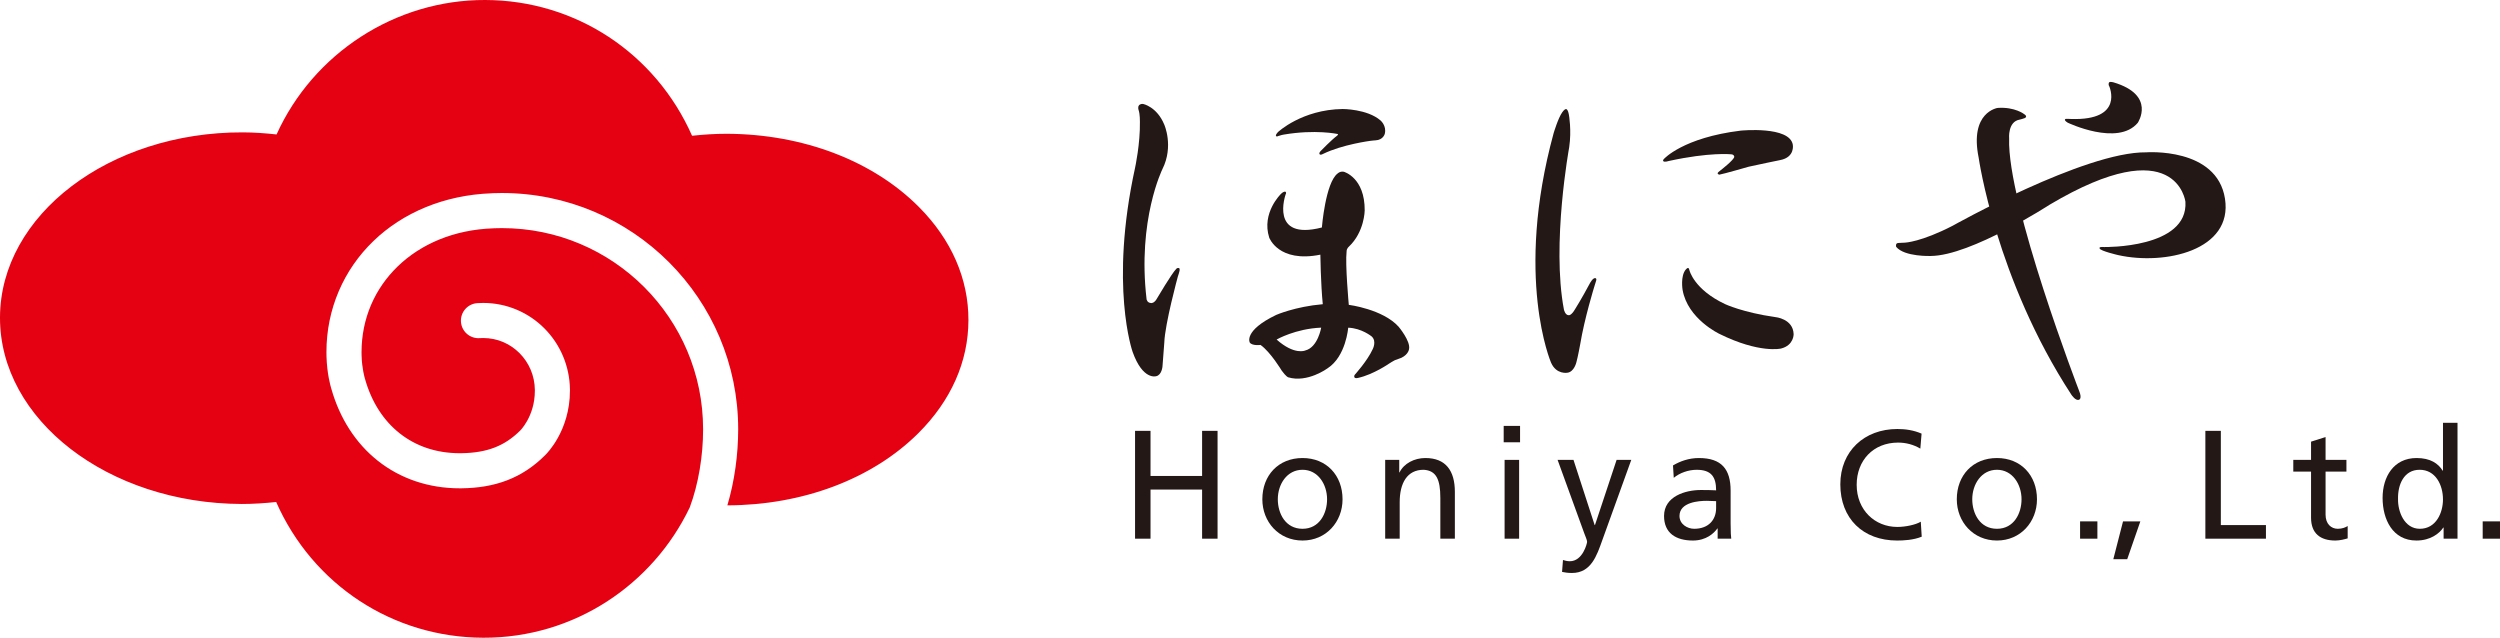
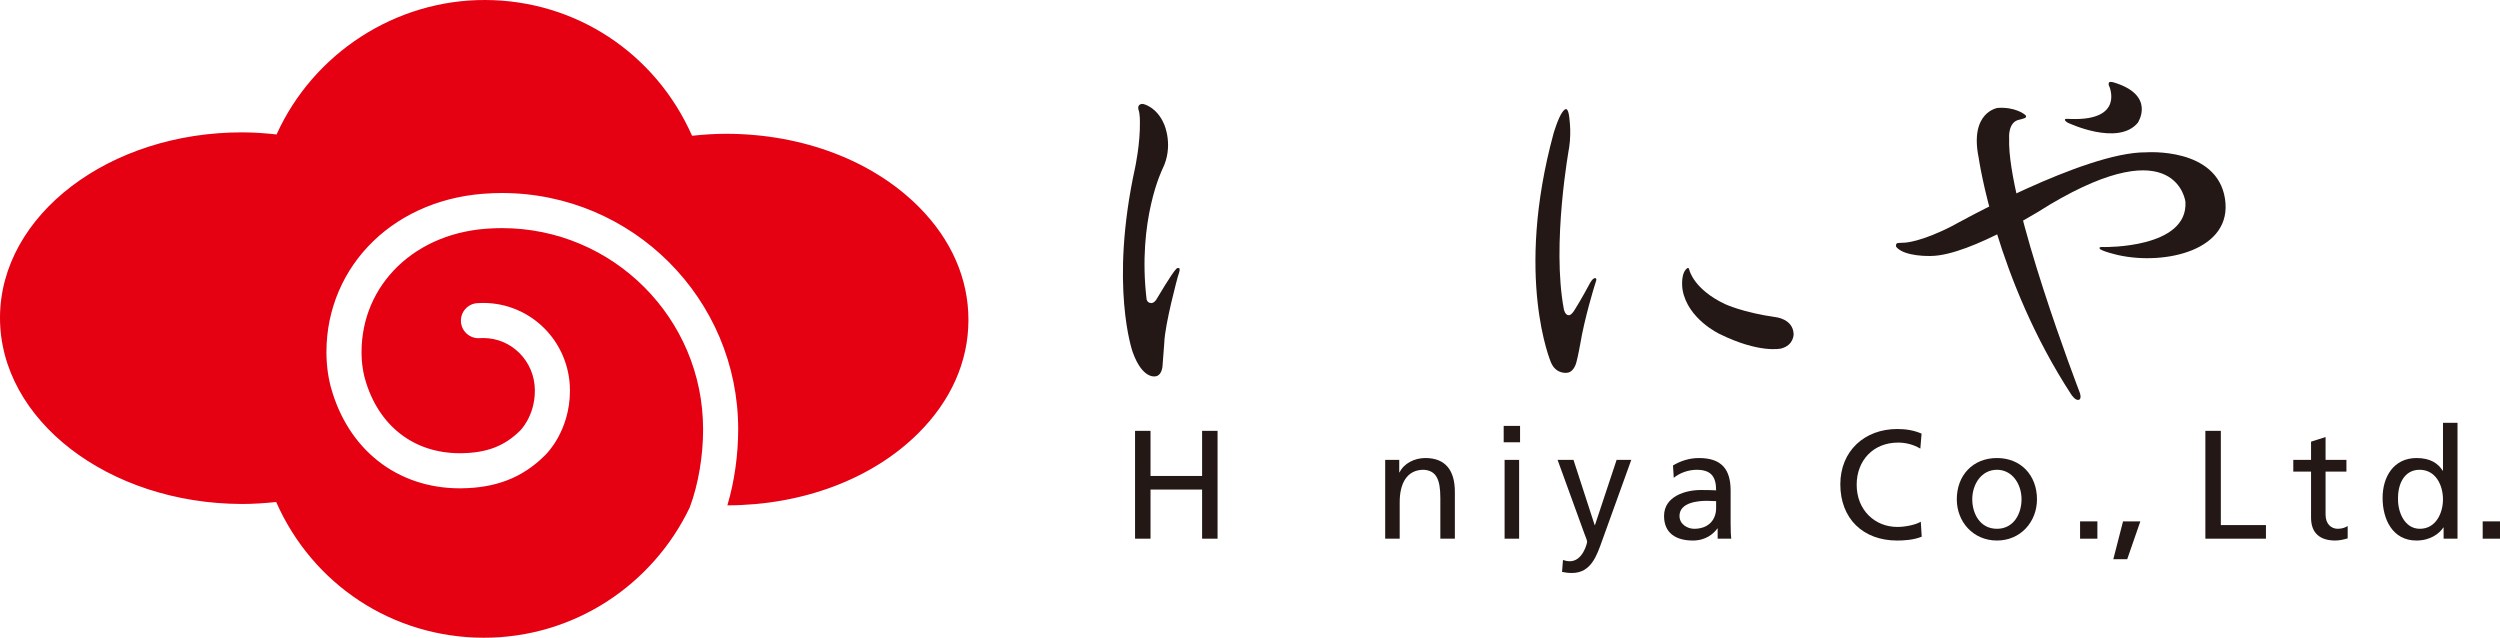
<svg xmlns="http://www.w3.org/2000/svg" id="_レイヤー_2" data-name="レイヤー 2" viewBox="0 0 313.613 80">
  <defs>
    <style>
      .cls-1 {
        fill: #231815;
      }

      .cls-1, .cls-2 {
        stroke-width: 0px;
      }

      .cls-2 {
        fill: #e50012;
      }
    </style>
  </defs>
  <g id="_レイヤー_1-2" data-name="レイヤー 1">
    <g>
      <path class="cls-2" d="M115.281,25.972c-5.777-5.811-14.569-9.161-24.121-9.189-1.456-.003-2.908.095-4.344.249C82.234,6.673,72.22.035,60.864 0c-11.257-.033-21.568,6.689-26.17,16.867-1.399-.154-2.812-.258-4.229-.262C13.705,16.554.039,26.969 0,39.82c-.037,12.851,13.567,23.35,30.326,23.401,1.451.001,2.893-.098,4.318-.247,4.571,10.355,14.595,16.991,25.982,17.026,11.416.033,21.282-6.676,25.902-16.352,1.091-2.926,1.678-6.493,1.672-9.795-.001-6.976-2.822-13.271-7.393-17.845-4.575-4.57-10.871-7.391-17.847-7.391-.317,0-.633.006-.948.018l-.037.003-.059.003c-5.015.17-9.14,1.993-12.022,4.775-2.878,2.79-4.534,6.529-4.54,10.755,0,.139.002.279.006.421.039,1.606.395,2.83.408,2.87l.008.024.009.033c.832,2.96,2.36,5.266,4.369,6.852,2.014,1.581,4.528,2.478,7.527,2.484l.187-.002c1.649-.021,3-.258,4.173-.71,1.174-.456,2.2-1.123,3.22-2.139l.02-.021.003-.003.031-.033c.036-.038.099-.108.181-.208.163-.201.4-.523.638-.951.478-.862.961-2.119.962-3.779l-0-.095c-.02-1.814-.75-3.434-1.922-4.614-1.177-1.176-2.765-1.894-4.561-1.895-.145,0-.292.005-.437.015-1.213.085-2.265-.829-2.35-2.042-.085-1.213.829-2.265,2.042-2.35.248-.017.497-.026.744-.026,2.999-.002,5.727,1.225,7.681,3.192,1.958,1.963,3.173,4.688,3.205,7.672l0.0.143c.001,2.539-.755,4.557-1.518,5.922-.711,1.273-1.415,1.998-1.607,2.186h0c-.002.003-.005.004-.007.007-.011.011-.027.027-.034.034l-.001-.002c-1.387,1.381-2.963,2.427-4.707,3.095-1.761.679-3.663.98-5.703,1.005-.08.001-.161.002-.241.002-3.899.005-7.454-1.217-10.253-3.43-2.788-2.196-4.809-5.339-5.862-9.057h-.001c-.003-.009-.012-.041-.018-.063-0-.001-0-.002-.001-.003-.092-.31-.528-1.845-.587-4-.005-.179-.007-.358-.007-.536-.006-5.402,2.173-10.345,5.884-13.921,3.683-3.56,8.86-5.777,14.817-6v-.002l.102-.009.053-.002c.384-.015.767-.022,1.153-.022,16.371.001,29.642,13.269,29.644,29.64-.005,3.17-.448,6.48-1.358,9.542,9.461-.023,18.182-3.31,23.945-9.042,4.104-4.08,6.28-8.982,6.295-14.175.016-5.19-2.126-10.103-6.206-14.207Z" />
      <path class="cls-1" d="M143.405,13.042s1.715.343,2.639,2.571c0,0,1.224,2.701-.219,5.592,0,0-3.164,6.386-1.992,16.331,0,0,.063.472.593.48,0,0,.379.058.739-.62,0,0,1.838-3.119,2.389-3.665,0,0,.151-.193.368-.086,0,0,.175.045-.055.705-.029.095-.065.176-.11.336,0,0-1.624,5.942-1.702,8.304,0,0-.209,2.717-.227,2.974,0,0-.076,1.078-.796,1.23,0,0-1.674.544-2.953-3.057,0,0-2.931-8.268.313-23.104,0,0,.655-3.022.603-5.772,0,0,.018-.938-.169-1.477,0,0-.123-.341.049-.563,0,0,.136-.224.53-.178Z" />
-       <path class="cls-1" d="M165.934,38.161c-3.462.298-5.848,1.347-5.848,1.347-4.13,1.987-3.31,3.459-3.31,3.459.298.441,1.352.305,1.352.305,1.263.893,2.657,3.221,2.657,3.221.548.752.804.836.804.836,2.42.734,4.937-1.119,4.937-1.119,2.328-1.496,2.598-5.101,2.598-5.101,1.689.055,2.952,1.102,2.952,1.102.648.598.126,1.588.126,1.588-.692,1.5-2.232,3.188-2.232,3.188-.185.242-.034.384-.034.384.128.124.436.034.436.034,1.926-.427,3.897-1.802,3.897-1.802.198-.133.426-.264.7-.413.485-.167.823-.303.823-.303.916-.439.968-1.112.968-1.112.196-.994-1.308-2.786-1.308-2.786-1.987-2.213-6.252-2.748-6.252-2.748,0,0-.47-5.086-.274-6.738.006-.334.282-.56.282-.56,1.961-1.85,1.986-4.534,1.986-4.534.031-4.145-2.618-4.863-2.618-4.863-.48-.091-.778.217-.778.217-1.525,1.146-1.976,6.774-1.976,6.774-6.628,1.705-4.542-4.163-4.542-4.163,0,0,.128-.168-.015-.315,0,0-.165-.129-.572.262,0,0-2.469,2.365-1.477,5.483,0,0,1.154,3.202,6.417,2.142,0,0,.044,3.626.303,6.213M163.741,43.965s-1.342.631-3.597-1.371c0,0,2.365-1.363,5.592-1.493,0,0-.41,2.466-1.994,2.864Z" />
-       <path class="cls-1" d="M160.311,16.572s2.994-2.827,8.116-2.897c0,0,3.073-.01,4.743,1.427,0,0,.799.664.546,1.674,0,0-.175.781-1.167.83,0,0-.402.024-.671.065,0,0-3.467.451-5.887,1.627,0,0-.316.203-.449.054,0,0-.146-.141.167-.445,0,0,1.35-1.388,1.987-1.855,0,0,.256-.186.102-.243,0,0-2.775-.605-6.78.079,0,0-.412.077-.663.176,0,0-.209.121-.274.003,0,0-.149-.091.23-.496Z" />
      <path class="cls-1" d="M195.981,14.08s.271-.414.483-.397c0,0,.217-.027.35.73,0,0,.35,1.932.034,4.059,0,0-2.23,12.139-.66,20.368,0,0,.149.694.595.702,0,0,.324.087.825-.798,0,0,.789-1.243,1.827-3.193,0,0,.42-.804.739-.645.185.123.021.342-.188,1.091,0,0-1.214,3.913-1.762,7.215,0,0-.279,1.535-.473,2.23,0,0-.274,1.216-1.141,1.316,0,0-1.373.25-2.036-1.262,0,0-4.621-10.676.323-28.796,0,0,.567-1.91,1.084-2.619Z" />
-       <path class="cls-1" d="M208.736,19.936s2.394-2.667,9.627-3.549c0,0,6.145-.615,6.537,1.775,0,0,.298,1.556-1.584,1.92,0,0-2.934.598-3.949.832,0,0-3.193.919-3.626.983,0,0-.141.065-.267-.126,0,0-.101-.066.324-.374,0,0,1.793-1.38,1.757-1.739,0,0-.015-.295-.415-.303,0,0-2.671-.279-7.766.834,0,0-.59.198-.718.028,0,0-.11-.098.081-.283Z" />
      <path class="cls-1" d="M211.871,33.715c.021.047.039.101.058.181,0,0,.551,2.41,4.48,4.257,0,0,2.227,1.049,6.291,1.624,0,0,2.24.195,2.303,2.146,0,0,.037,1.385-1.577,1.8,0,0-2.696.652-7.724-1.833,0,0-3.992-1.869-4.629-5.526,0,0-.295-1.737.405-2.556,0,0,.196-.227.301-.187,0,0,.057.008.094.094Z" />
      <path class="cls-1" d="M238.994,30.436s2.01-.079,5.962-2.12c0,0,16.564-9.301,24.273-9.207,0,0,8.868-.671,9.883,5.81,1.016,6.48-7.523,8.394-13.402,7.081,0,0-2.203-.509-2.315-.823,0,0-.219-.248.574-.187,0,0,10.539.19,10.181-5.675,0,0-1.065-9.115-17.042.369,0,0-9.865,6.4-14.898,6.426,0,0-3.302.126-4.346-1.145,0,0-.117-.41.196-.476,0,0,.212-.026.935-.052Z" />
      <path class="cls-1" d="M264.593,10.816s1.95,4.334-4.801,4.109c0,0-.553-.028-.655-.01,0,0-.36.096.248.475,0,0,6.281,3.002,8.787.018,0,0,2.347-3.478-3.057-5.082,0,0-.41-.12-.541.015,0,0-.141.22.018.476Z" />
      <path class="cls-1" d="M253.937,14.326s-1.18-.938-3.334-.789c0,0-3.566.499-2.386,6.262,0,0,2.154,15.209,11.635,29.724,0,0,.546.832.976.608,0,0,.392-.132-.021-1.119,0,0-9.058-23.567-8.769-31.644,0,0-.193-2.101,1.311-2.362,0,0,.54-.131.637-.188,0,0,.436-.175-.049-.492Z" />
      <polygon class="cls-1" points="142.387 54.048 144.327 54.048 144.327 59.707 150.798 59.707 150.798 54.048 152.737 54.048 152.737 67.575 150.798 67.575 150.798 61.413 144.327 61.413 144.327 67.575 142.387 67.575 142.387 54.048" />
-       <path class="cls-1" d="M163.396,57.458c3.002,0,5.02,2.171,5.02,5.175,0,2.829-2.054,5.174-5.02,5.174-2.987,0-5.041-2.345-5.041-5.174,0-3.004,2.018-5.175,5.041-5.175M163.396,66.334c2.13,0,3.08-1.938,3.08-3.701,0-1.881-1.144-3.702-3.08-3.702-1.958,0-3.101,1.821-3.101,3.702,0,1.763.95,3.701,3.101,3.701Z" />
      <path class="cls-1" d="M173.765,57.69h1.762v1.57h.039c.543-1.124,1.861-1.803,3.237-1.803,2.558,0,3.702,1.589,3.702,4.245v5.872h-1.822v-5.117c0-2.306-.504-3.43-2.094-3.527-2.073,0-3.005,1.667-3.005,4.07v4.573h-1.82v-9.885Z" />
      <path class="cls-1" d="M190.684,55.482h-2.054v-2.055h2.054v2.055M188.744,57.69h1.822v9.885h-1.822v-9.885Z" />
      <path class="cls-1" d="M196.069,70.25c.235.078.543.156.854.156,1.629,0,2.172-2.249,2.172-2.442,0-.214-.232-.718-.35-1.047l-3.352-9.226h1.994l2.655,8.178h.039l2.715-8.178h1.84l-3.644,10.097c-.679,1.901-1.394,4.09-3.799,4.09-.582,0-.911-.077-1.24-.135l.115-1.493Z" />
      <path class="cls-1" d="M209.869,58.389c.911-.542,1.997-.93,3.258-.93,2.827,0,3.971,1.397,3.971,4.09v4.088c0,1.125.039,1.648.078,1.938h-1.705v-1.279h-.039c-.425.601-1.394,1.511-3.062,1.511-2.133,0-3.623-.93-3.623-3.081,0-2.48,2.712-3.256,4.592-3.256.718,0,1.222,0,1.94.04,0-1.706-.621-2.578-2.444-2.578-1.026,0-2.13.388-2.869,1.008l-.096-1.551M215.278,62.866c-.389,0-.775-.04-1.164-.04-.987,0-3.43.156-3.43,1.9,0,1.047,1.007,1.608,1.84,1.608,1.804,0,2.754-1.123,2.754-2.596v-.872Z" />
      <path class="cls-1" d="M240.897,56.276c-.854-.504-1.802-.755-2.791-.755-3.12,0-5.195,2.248-5.195,5.291,0,3.178,2.289,5.29,5.098,5.29.968,0,2.269-.25,2.945-.657l.117,1.879c-1.029.426-2.287.484-3.08.484-4.283,0-7.132-2.751-7.132-7.054,0-4.167,3.023-6.937,7.15-6.937,1.047,0,2.073.155,3.044.58l-.157,1.88Z" />
      <path class="cls-1" d="M250.509,57.458c3.004,0,5.02,2.171,5.02,5.175,0,2.829-2.054,5.174-5.02,5.174-2.984,0-5.039-2.345-5.039-5.174,0-3.004,2.015-5.175,5.039-5.175M250.509,66.334c2.133,0,3.083-1.938,3.083-3.701,0-1.881-1.144-3.702-3.083-3.702-1.956,0-3.099,1.821-3.099,3.702,0,1.763.948,3.701,3.099,3.701Z" />
      <rect class="cls-1" x="260.936" y="65.404" width="2.172" height="2.171" />
      <polygon class="cls-1" points="266.324 65.404 268.496 65.404 266.848 70.153 265.104 70.153 266.324 65.404" />
      <polygon class="cls-1" points="276.653 54.048 278.593 54.048 278.593 65.869 284.252 65.869 284.252 67.575 276.653 67.575 276.653 54.048" />
      <path class="cls-1" d="M294.348,59.164h-2.616v5.408c0,1.143.697,1.762,1.532,1.762.562,0,.969-.174,1.24-.347v1.55c-.407.115-.968.27-1.55.27-1.88,0-3.044-.891-3.044-2.867v-5.776h-2.227v-1.473h2.227v-2.287l1.822-.581v2.868h2.616v1.473Z" />
      <path class="cls-1" d="M306.539,66.18h-.039c-.483.736-1.608,1.627-3.373,1.627-2.984,0-4.242-2.655-4.242-5.349,0-2.655,1.394-5,4.263-5,1.726,0,2.712.679,3.276,1.589h.037v-6.008h1.822v14.535h-1.744v-1.395M303.555,66.334c2.054,0,2.905-2.034,2.905-3.682,0-1.841-.948-3.721-2.926-3.721-1.976,0-2.752,1.86-2.712,3.663-.039,1.551.775,3.74,2.733,3.74Z" />
      <rect class="cls-1" x="311.441" y="65.404" width="2.172" height="2.171" />
    </g>
  </g>
</svg>